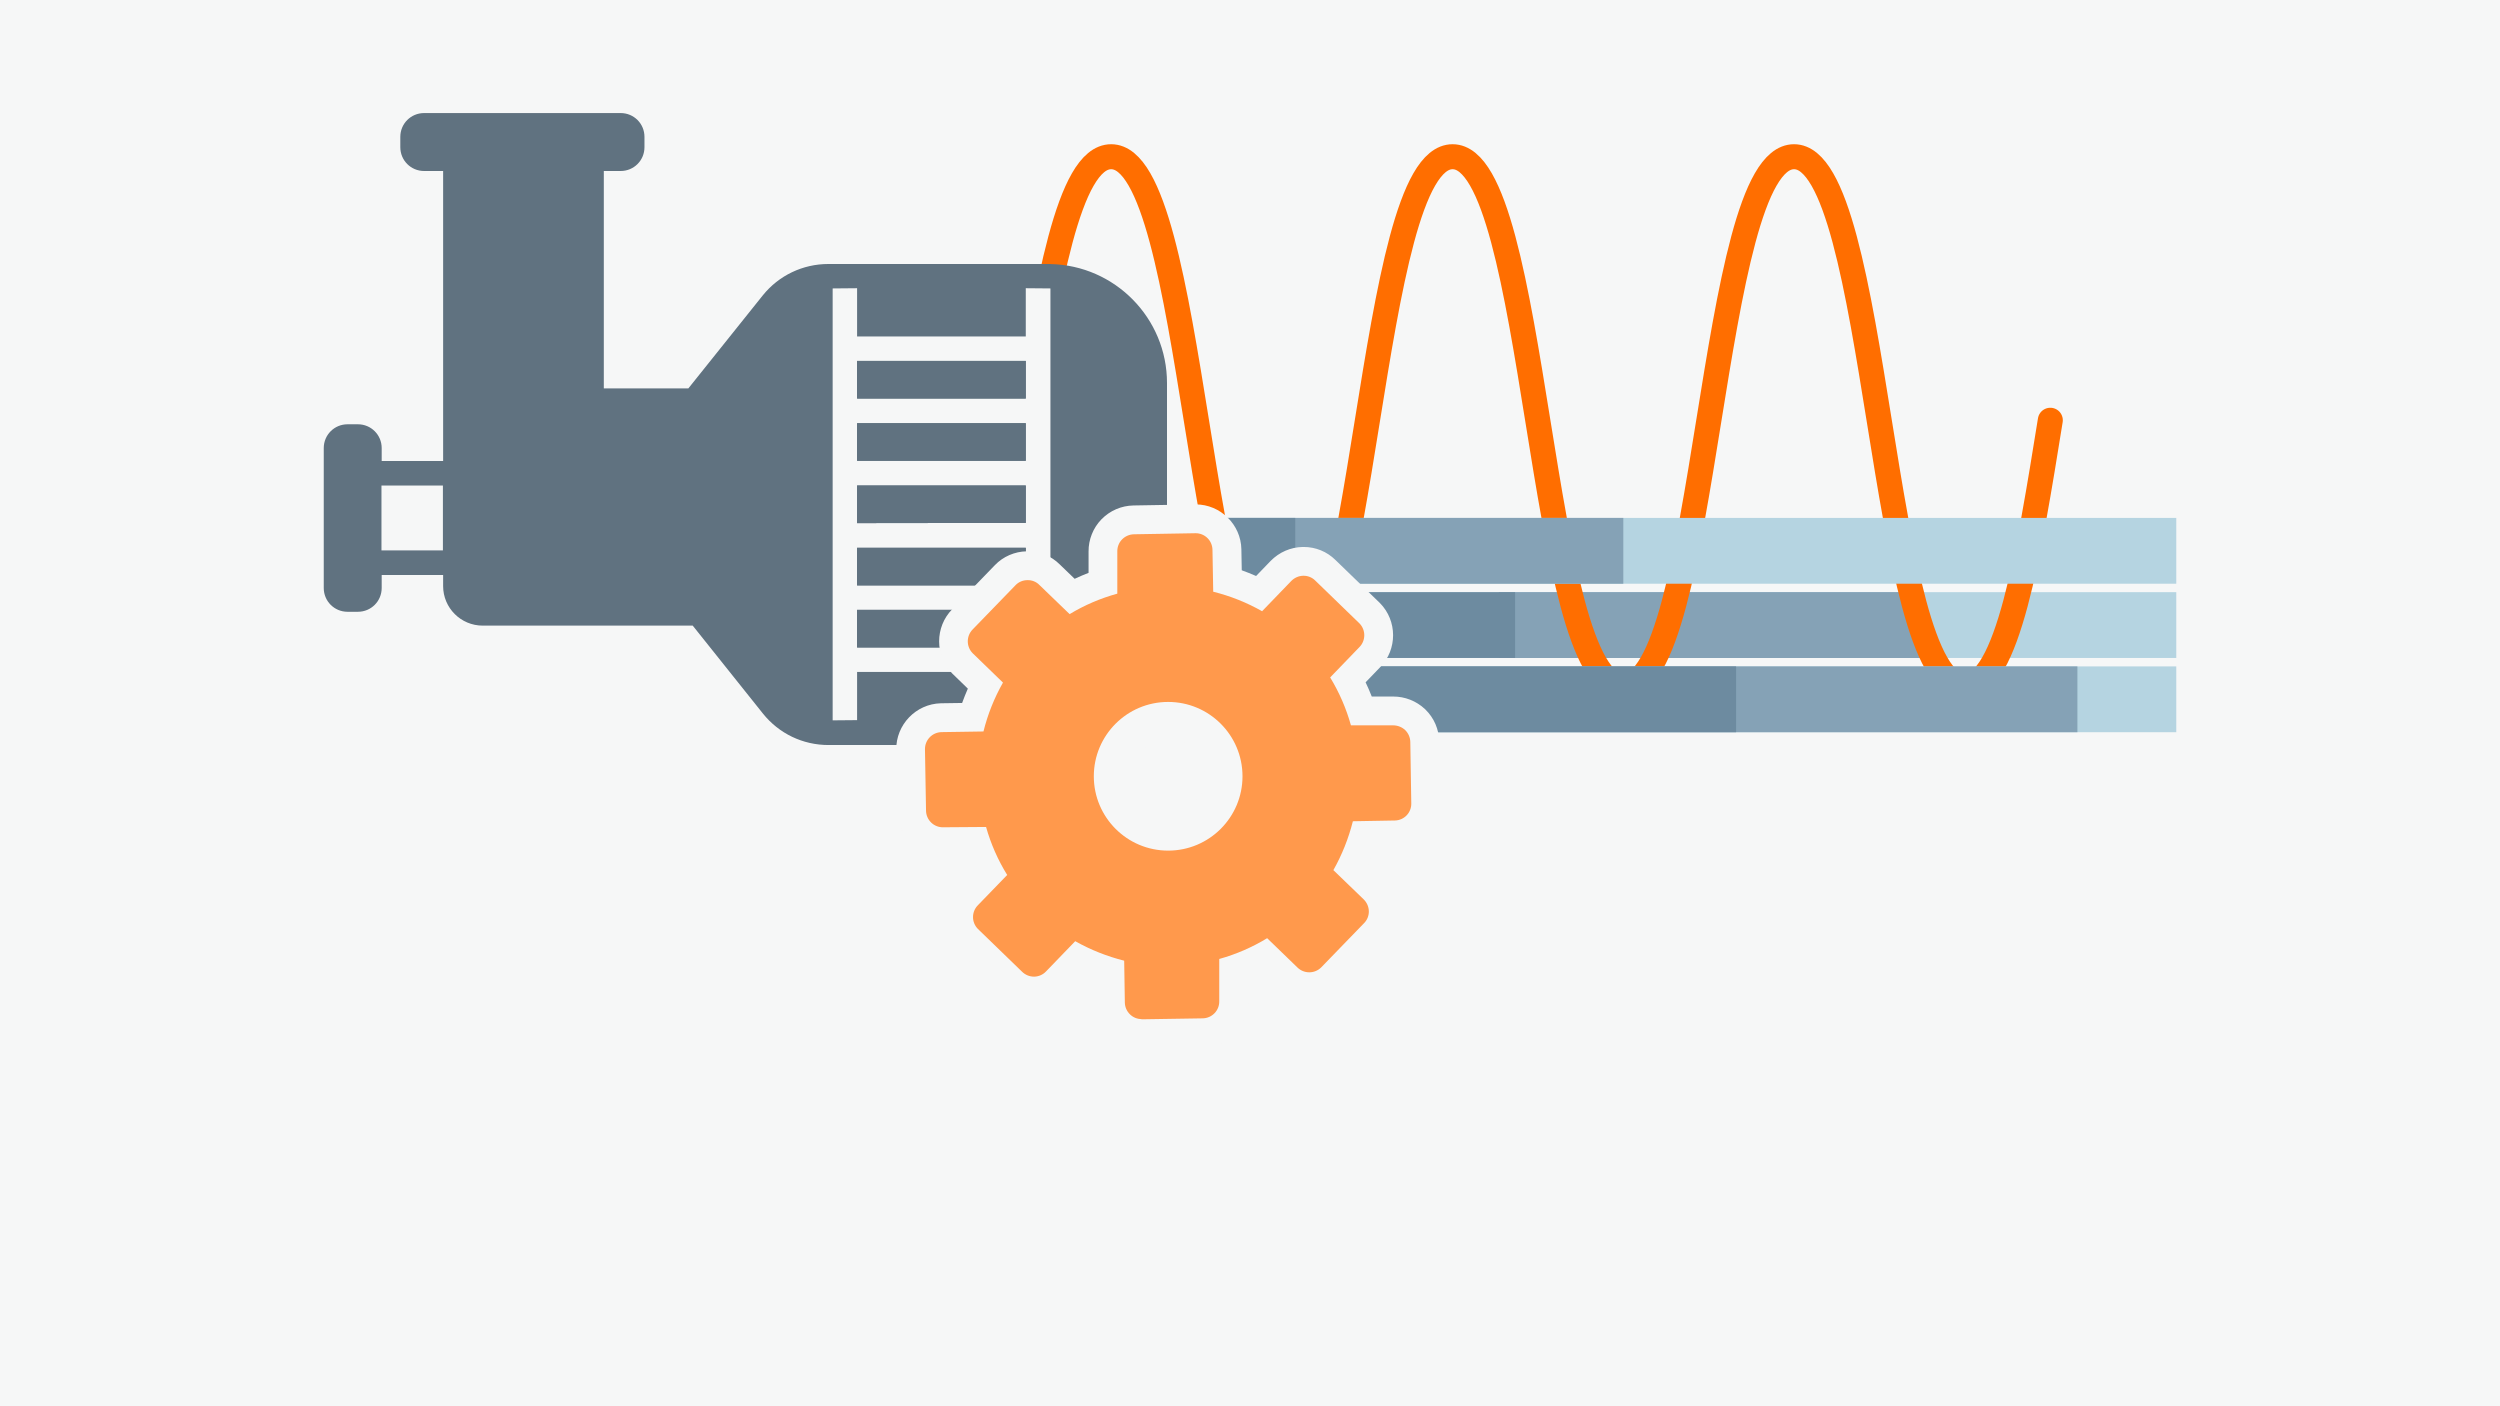
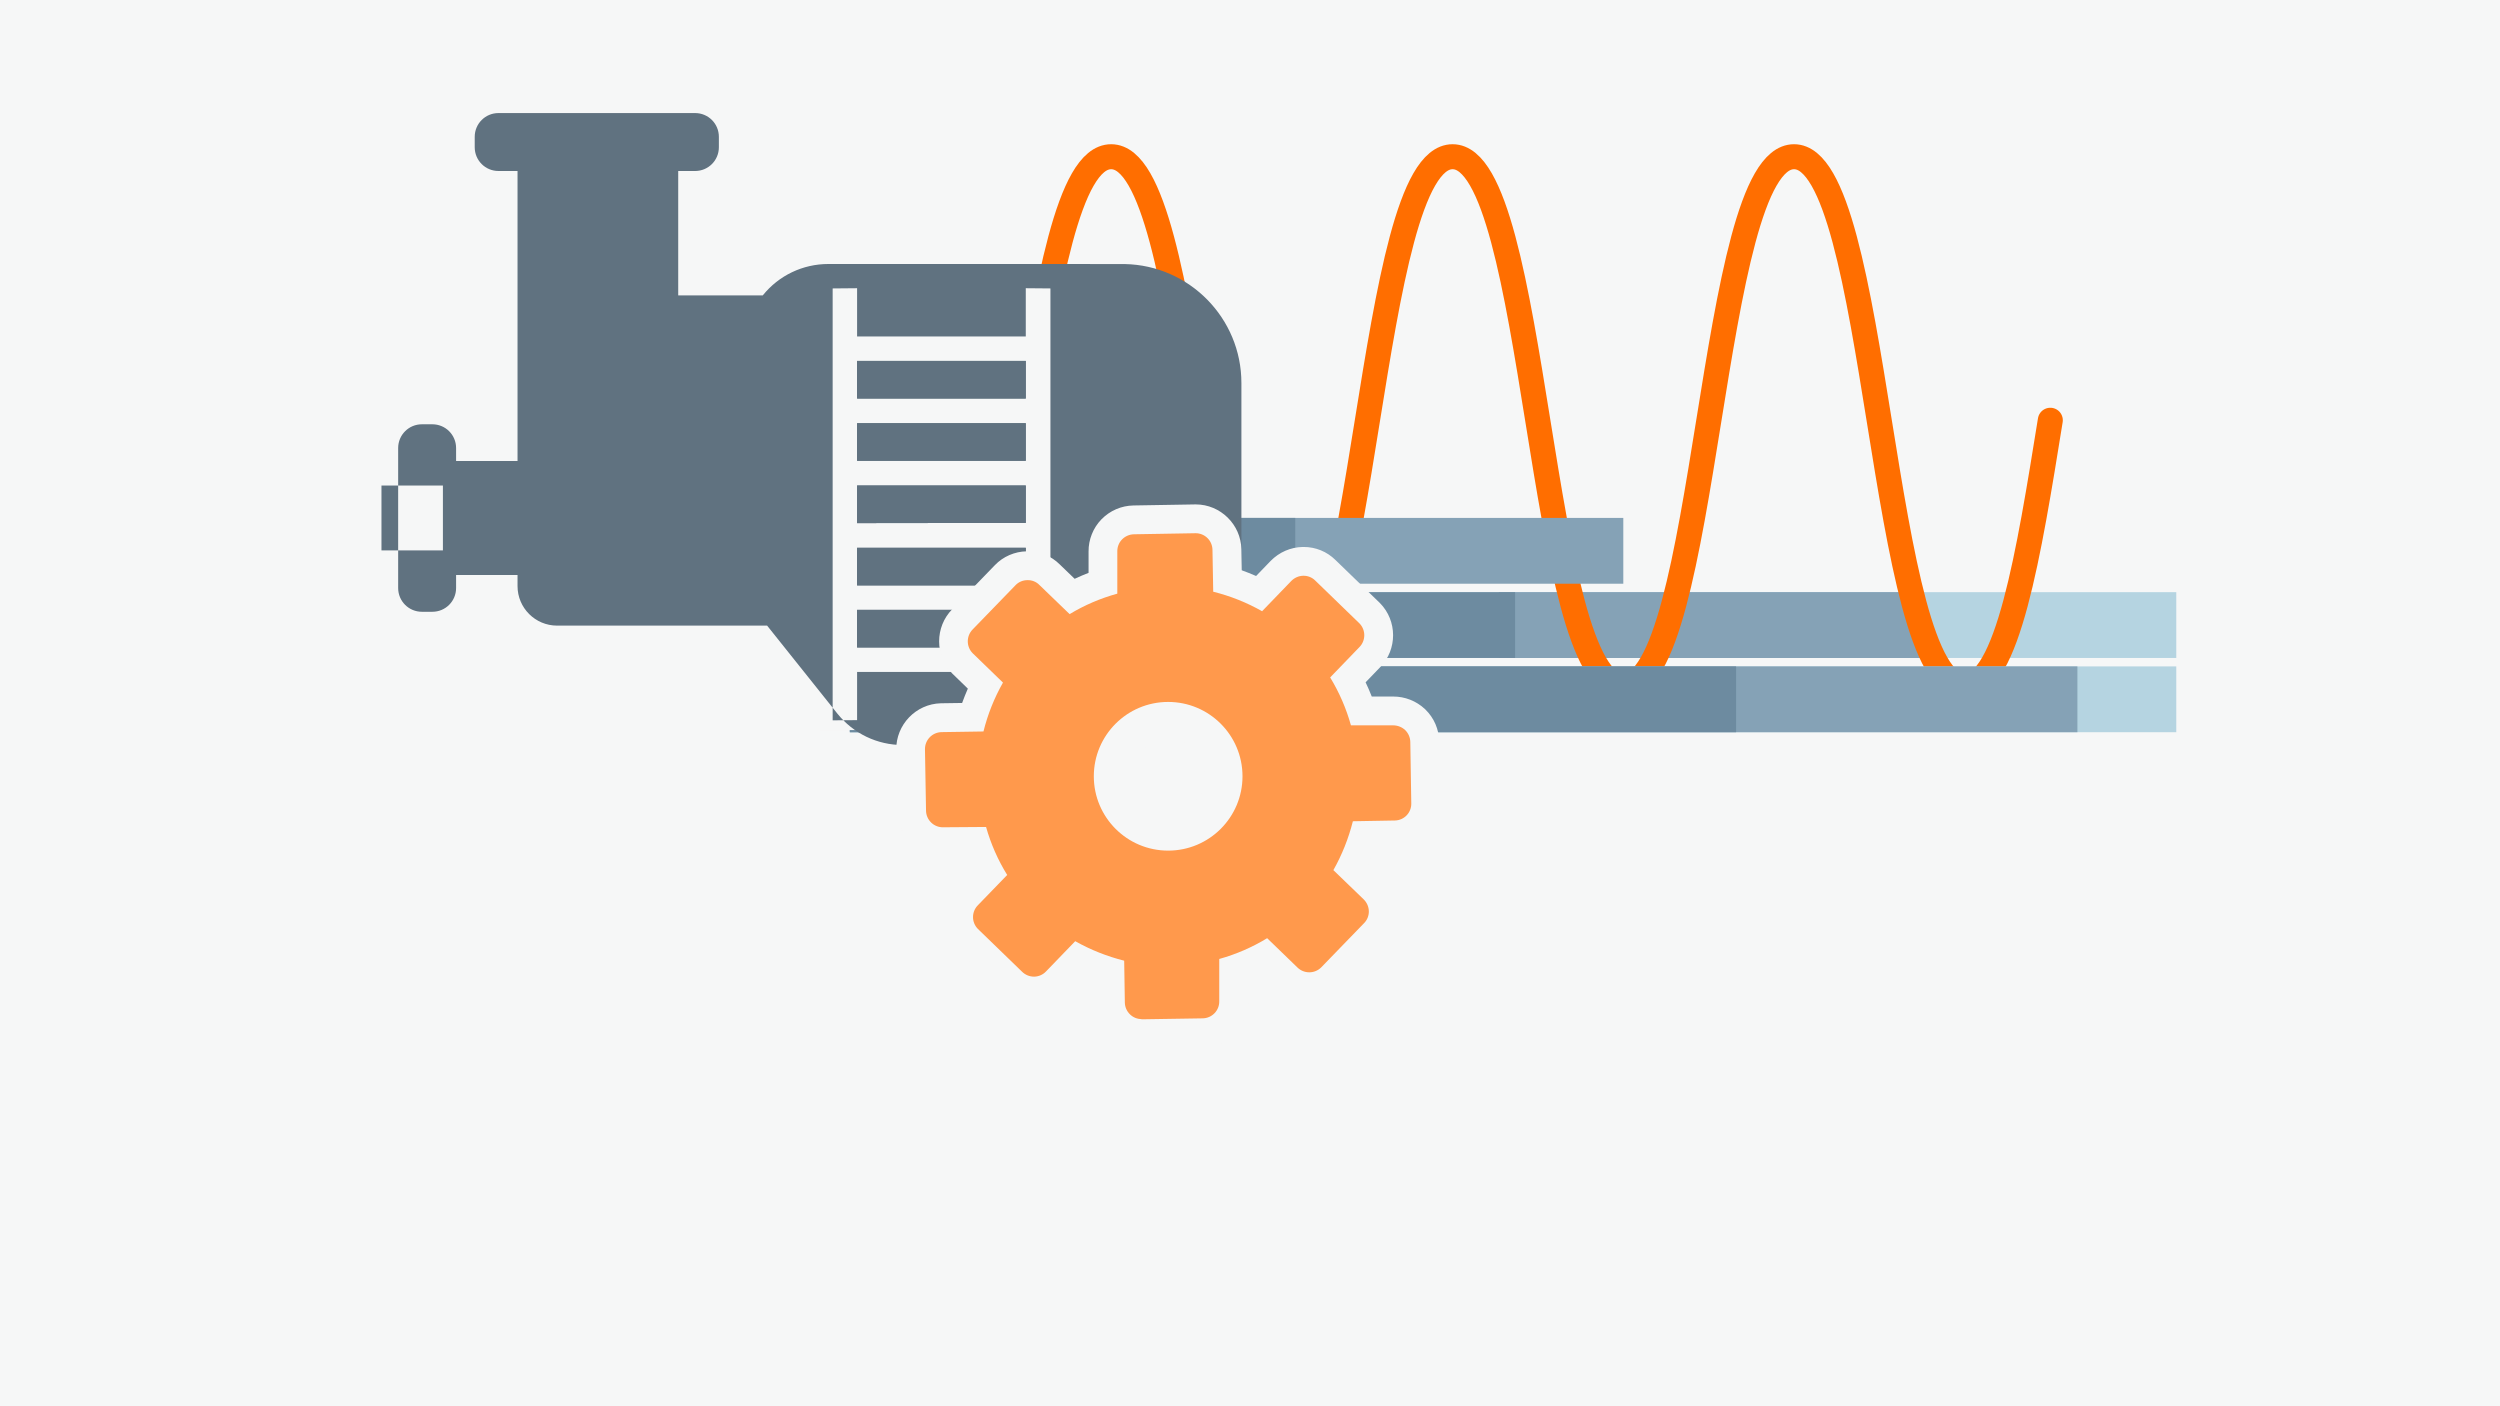
<svg xmlns="http://www.w3.org/2000/svg" data-name="Ebene 2" height="1260" id="b" viewBox="0 0 800 450" width="2240">
  <rect height="450" style="fill: #f6f7f7; stroke-width: 0px;" width="800" />
  <g>
    <g>
      <rect height="21.06" style="fill: #b5d4e1; stroke-width: 0px;" width="424.46" x="271.95" y="189.49" />
      <polygon points="616.67 210.55 479.63 210.55 479.63 189.49 613.67 189.49 616.67 210.55" style="fill: #85a2b6; stroke-width: 0px;" />
      <rect height="21.06" style="fill: #6d8ba0; stroke-width: 0px;" width="212.88" x="271.95" y="189.49" />
    </g>
    <path d="M656.1,134.48c-6.85,42.51-13.68,85.13-27.38,85.13-27.32,0-27.32-169.46-54.63-169.46s-27.32,169.46-54.63,169.46-27.32-169.46-54.63-169.46-27.32,169.46-54.62,169.46-27.32-169.46-54.64-169.46c-13.66,0-20.49,42.36-27.32,84.73" style="fill: none; stroke: #ff6e00; stroke-linecap: round; stroke-linejoin: round; stroke-width: 8px;" />
    <g>
-       <rect height="21.06" style="fill: #b5d4e1; stroke-width: 0px;" width="424.46" x="271.95" y="165.73" />
      <rect height="21.06" style="fill: #85a2b6; stroke-width: 0px;" width="247.51" x="271.95" y="165.73" />
      <rect height="21.06" style="fill: #6d8ba0; stroke-width: 0px;" width="142.53" x="271.95" y="165.73" />
    </g>
    <g>
      <rect height="21.06" style="fill: #b5d4e1; stroke-width: 0px;" width="424.46" x="271.95" y="213.25" />
      <rect height="21.06" style="fill: #85a2b6; stroke-width: 0px;" width="392.82" x="271.95" y="213.25" />
      <rect height="21.06" style="fill: #6d8ba0; stroke-width: 0px;" width="283.6" x="271.95" y="213.25" />
    </g>
    <g>
      <rect height="144.48" style="fill: #f6f7f7; stroke-width: 0px;" width="82.68" x="262.27" y="89.14" />
-       <path d="M336.14,84.48h-71.08c-8.17,0-15.85,3.67-20.97,10.04l-23.81,29.76h-27.06V54.72h5.4c4.22,0,7.61-3.39,7.61-7.61v-3.32c0-4.22-3.39-7.61-7.61-7.61h-62.91c-4.22,0-7.61,3.39-7.61,7.61v3.32c0,4.22,3.39,7.61,7.61,7.61h6.09v92.81h-19.66v-4.15c0-4.22-3.39-7.61-7.61-7.61h-3.32c-4.22,0-7.61,3.39-7.61,7.61v44.78c0,4.22,3.39,7.61,7.61,7.61h3.32c4.22,0,7.61-3.39,7.61-7.61v-4.15h19.66v3.53c0,6.99,5.67,12.66,12.67,12.66h67.2l22.49,28.17c5.12,6.37,12.73,10.04,20.97,10.04h71.01c20.62-.42,37.3-17.3,37.3-38.06v-77.79c0-20.76-16.68-37.65-37.3-38.06ZM141.73,176.12h-19.66v-20.76h19.66v20.76ZM336.14,230.58l-7.89-.14v-15.43h-53.98v15.43l-7.82.07V92.3l7.82-.07v15.43h53.98v-15.43l7.89.07v70.37s0,67.91,0,67.91Z" style="fill: #607280; stroke-width: 0px;" />
+       <path d="M336.14,84.48h-71.08c-8.17,0-15.85,3.67-20.97,10.04h-27.06V54.72h5.4c4.22,0,7.61-3.39,7.61-7.61v-3.32c0-4.22-3.39-7.61-7.61-7.61h-62.91c-4.22,0-7.61,3.39-7.61,7.61v3.32c0,4.22,3.39,7.61,7.61,7.61h6.09v92.81h-19.66v-4.15c0-4.22-3.39-7.61-7.61-7.61h-3.32c-4.22,0-7.61,3.39-7.61,7.61v44.78c0,4.22,3.39,7.61,7.61,7.61h3.32c4.22,0,7.61-3.39,7.61-7.61v-4.15h19.66v3.53c0,6.99,5.67,12.66,12.67,12.66h67.2l22.49,28.17c5.12,6.37,12.73,10.04,20.97,10.04h71.01c20.62-.42,37.3-17.3,37.3-38.06v-77.79c0-20.76-16.68-37.65-37.3-38.06ZM141.73,176.12h-19.66v-20.76h19.66v20.76ZM336.14,230.58l-7.89-.14v-15.43h-53.98v15.43l-7.82.07V92.3l7.82-.07v15.43h53.98v-15.43l7.89.07v70.37s0,67.91,0,67.91Z" style="fill: #607280; stroke-width: 0px;" />
      <path d="M328.25,207.19h-53.98v-12.04h53.98v12.04ZM328.25,187.33h-53.98v-12.04h53.98v12.04ZM328.25,167.33l-53.98.07v-12.04h53.98v11.97ZM328.25,147.46h-53.98v-12.04h53.98v12.04ZM328.25,127.53h-53.98v-12.04h53.98v12.04Z" style="fill: #607280; stroke-width: 0px;" />
      <rect height="12.04" style="fill: #607280; stroke-width: 0px;" width="53.98" x="274.26" y="195.15" />
      <rect height="12.04" style="fill: #607280; stroke-width: 0px;" width="53.98" x="274.26" y="175.29" />
      <rect height="12.04" style="fill: #607280; stroke-width: 0px;" width="53.98" x="274.26" y="115.49" />
      <rect height="12.04" style="fill: #607280; stroke-width: 0px;" width="53.98" x="274.26" y="135.42" />
      <polygon points="274.26 167.4 328.25 167.33 328.25 155.35 274.26 155.35 274.26 167.4" style="fill: #607280; stroke-width: 0px;" />
    </g>
    <g>
      <path d="M365.33,335.33h-.03c-3.82,0-7.43-1.47-10.15-4.15-2.75-2.65-4.34-6.28-4.41-10.18l-.1-6.73c-1.55-.56-3.09-1.17-4.6-1.83l-4.67,4.84c-2.7,2.8-6.34,4.39-10.23,4.47h-.12c-3.95,0-7.58-1.47-10.34-4.15l-14.25-13.81c-5.67-5.67-5.69-14.9-.06-20.6l4.6-4.75c-.72-1.49-1.38-3.01-1.99-4.54l-7.06.05h-.2c-3.82,0-7.42-1.47-10.15-4.13-2.76-2.67-4.35-6.3-4.43-10.2l-.34-19.7c-.11-8.02,6.3-14.67,14.27-14.87l6.81-.1c.56-1.55,1.17-3.08,1.83-4.59l-4.99-4.84c-5.6-5.67-5.6-14.9,0-20.58l13.65-14.1c2.63-2.75,6.35-4.36,10.2-4.42.14,0,.29,0,.43,0,3.76,0,7.42,1.51,10.08,4.16l4.81,4.64c1.46-.69,2.95-1.32,4.45-1.91v-6.82c-.04-3.82,1.46-7.57,4.13-10.31,2.72-2.79,6.36-4.36,10.25-4.43l19.91-.34c7.9,0,14.46,6.43,14.61,14.33l.12,6.75c1.55.56,3.08,1.17,4.59,1.83l4.66-4.83c2.77-2.81,6.38-4.37,10.23-4.46h.34c3.83,0,7.44,1.48,10.16,4.16l14.25,13.8c5.58,5.66,5.6,14.85.05,20.53l-4.65,4.82c.71,1.49,1.37,3.01,1.97,4.55h6.87c3.78,0,7.37,1.42,10.13,3.99l.15.14c2.79,2.72,4.36,6.36,4.43,10.25l.31,19.7c.07,3.86-1.37,7.55-4.07,10.35-2.67,2.78-6.26,4.36-10.1,4.47l-6.88.12c-.56,1.55-1.17,3.08-1.83,4.58l4.84,4.67c2.82,2.77,4.38,6.38,4.47,10.24.06,3.94-1.47,7.73-4.18,10.47l-13.83,14.27c-2.76,2.72-6.41,4.22-10.29,4.22s-7.53-1.5-10.29-4.22l-4.75-4.6c-1.49.71-3,1.36-4.53,1.96v6.81c.05,3.86-1.4,7.52-4.08,10.3-2.71,2.81-6.34,4.4-10.25,4.48l-19.72.31-.02-.07ZM373.81,236.53c-6.55,0-11.88,5.33-11.88,11.88s5.33,11.88,11.88,11.88,11.88-5.33,11.88-11.88-5.33-11.88-11.88-11.88Z" style="fill: #f6f7f7; stroke-width: 0px;" />
      <path d="M451.3,237.43c-.03-1.44-.62-2.8-1.65-3.81-1.04-.97-2.42-1.51-3.84-1.51h-13.51c-1.5-5.39-3.74-10.55-6.65-15.33l9.36-9.7c2.08-2.11,2.08-5.5,0-7.61l-14.16-13.72c-1.01-1-2.39-1.54-3.81-1.51-1.43.03-2.8.62-3.81,1.65l-9.36,9.7c-4.9-2.78-10.16-4.88-15.64-6.24l-.24-13.44c-.06-2.96-2.49-5.32-5.45-5.28l-19.68.34c-1.44.03-2.8.62-3.81,1.65-.99,1.02-1.53,2.39-1.51,3.81v13.54c-5.36,1.47-10.5,3.67-15.26,6.55l-9.7-9.36c-1.01-1.02-2.4-1.57-3.84-1.51-1.42,0-2.79.58-3.77,1.61l-13.72,14.16c-2.08,2.11-2.08,5.5,0,7.61l9.7,9.4c-2.78,4.9-4.88,10.16-6.24,15.64l-13.44.21c-2.97.07-5.32,2.52-5.28,5.49l.34,19.68c.03,1.43.62,2.78,1.65,3.77,1.02,1,2.41,1.54,3.84,1.51l13.72-.1c1.53,5.41,3.8,10.58,6.76,15.36l-9.36,9.67c-2.1,2.1-2.1,5.51,0,7.61l14.16,13.72c1.03,1,2.41,1.55,3.84,1.54,1.43-.03,2.78-.62,3.77-1.65l9.36-9.7c4.92,2.77,10.19,4.86,15.67,6.24l.21,13.41c.03,1.43.62,2.78,1.65,3.77,1,.98,2.34,1.52,3.74,1.51l-.14.07,19.68-.31s0,0,0,0c2.97-.06,5.34-2.51,5.28-5.49v-13.51c5.39-1.5,10.55-3.74,15.33-6.65l9.67,9.36c2.11,2.08,5.5,2.08,7.61,0l13.72-14.16c1.01-1.01,1.56-2.38,1.54-3.81-.03-1.43-.62-2.8-1.65-3.81l-9.7-9.36c2.77-4.91,4.86-10.17,6.24-15.64l13.41-.24s.02,0,.04,0c2.95-.06,5.3-2.5,5.24-5.45l-.31-19.68ZM373.81,272.2c-13.14,0-23.79-10.65-23.79-23.79,0-13.14,10.65-23.79,23.79-23.79,13.14,0,23.79,10.65,23.79,23.79,0,13.14-10.65,23.79-23.79,23.79Z" style="fill: #ff994c; stroke-width: 0px;" />
    </g>
  </g>
</svg>